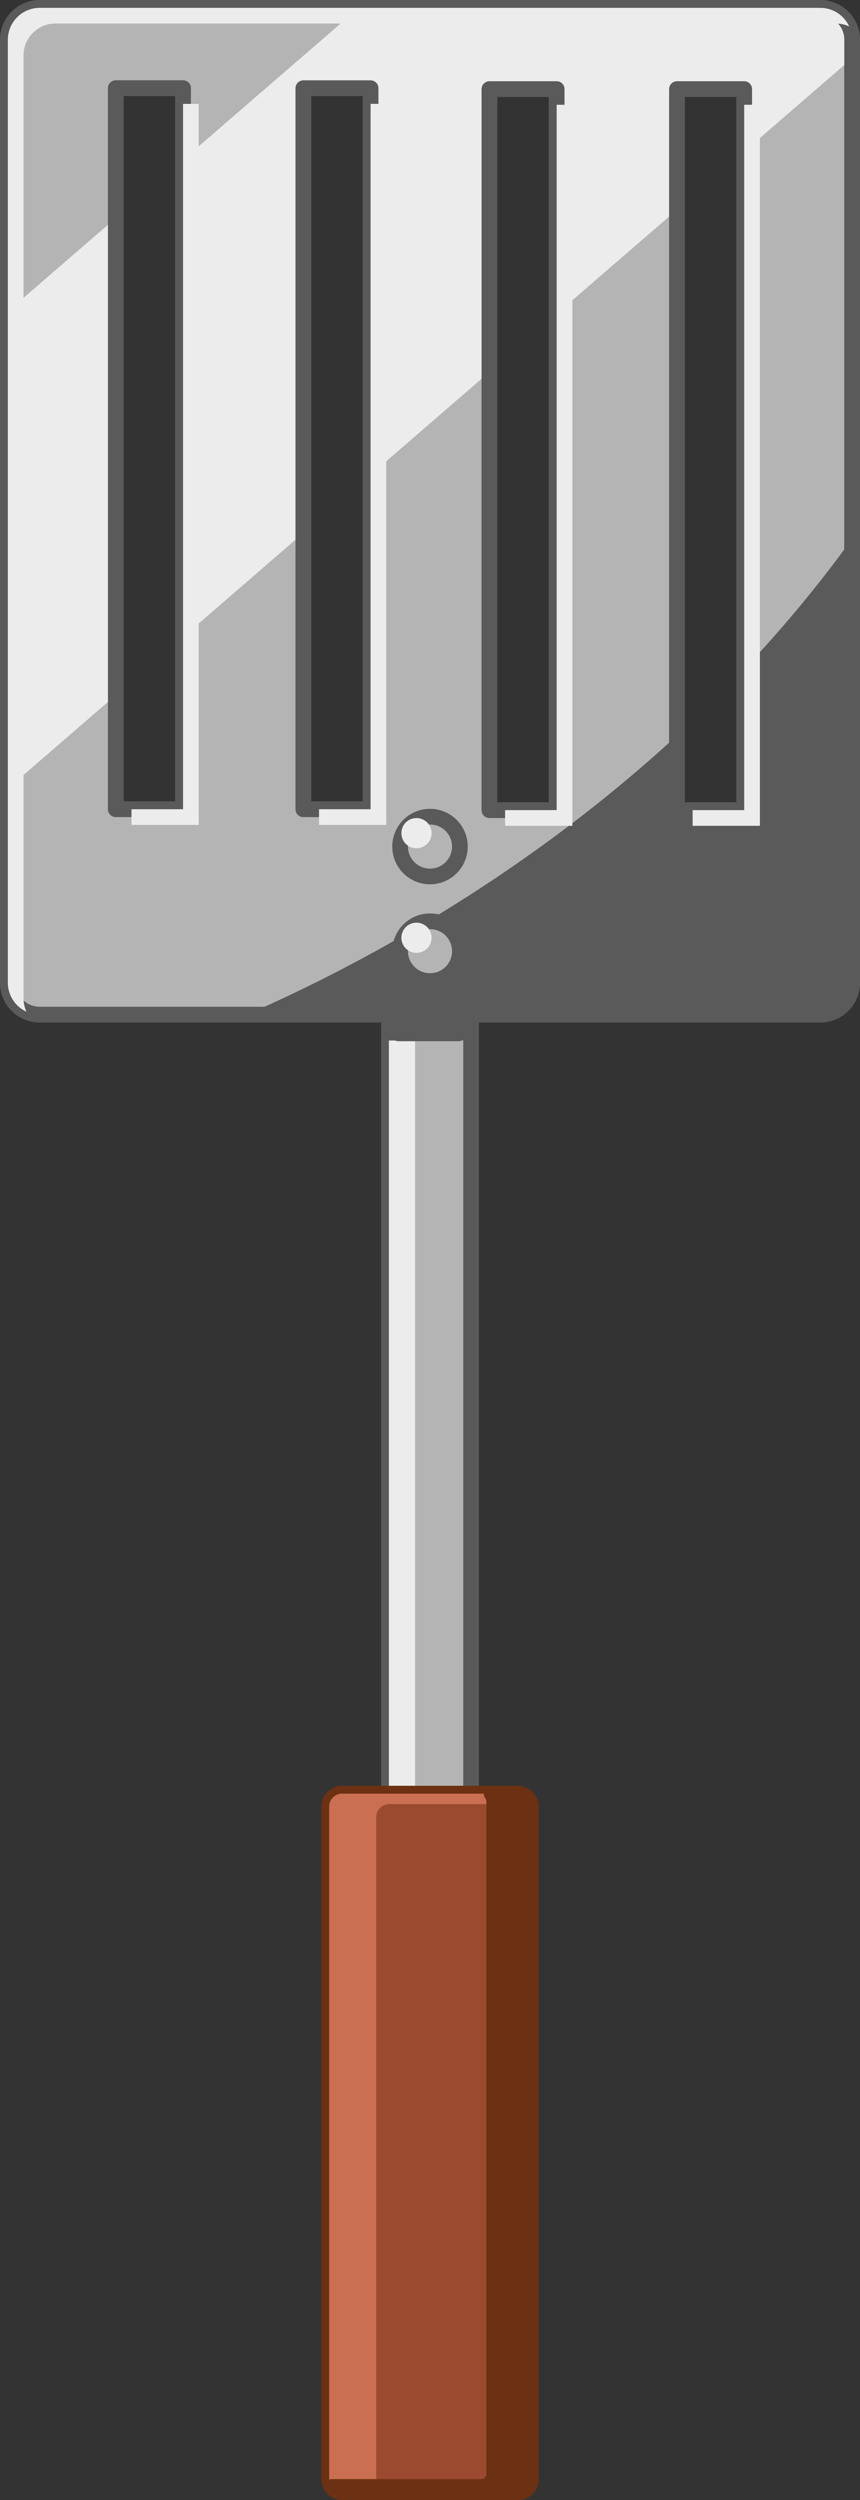
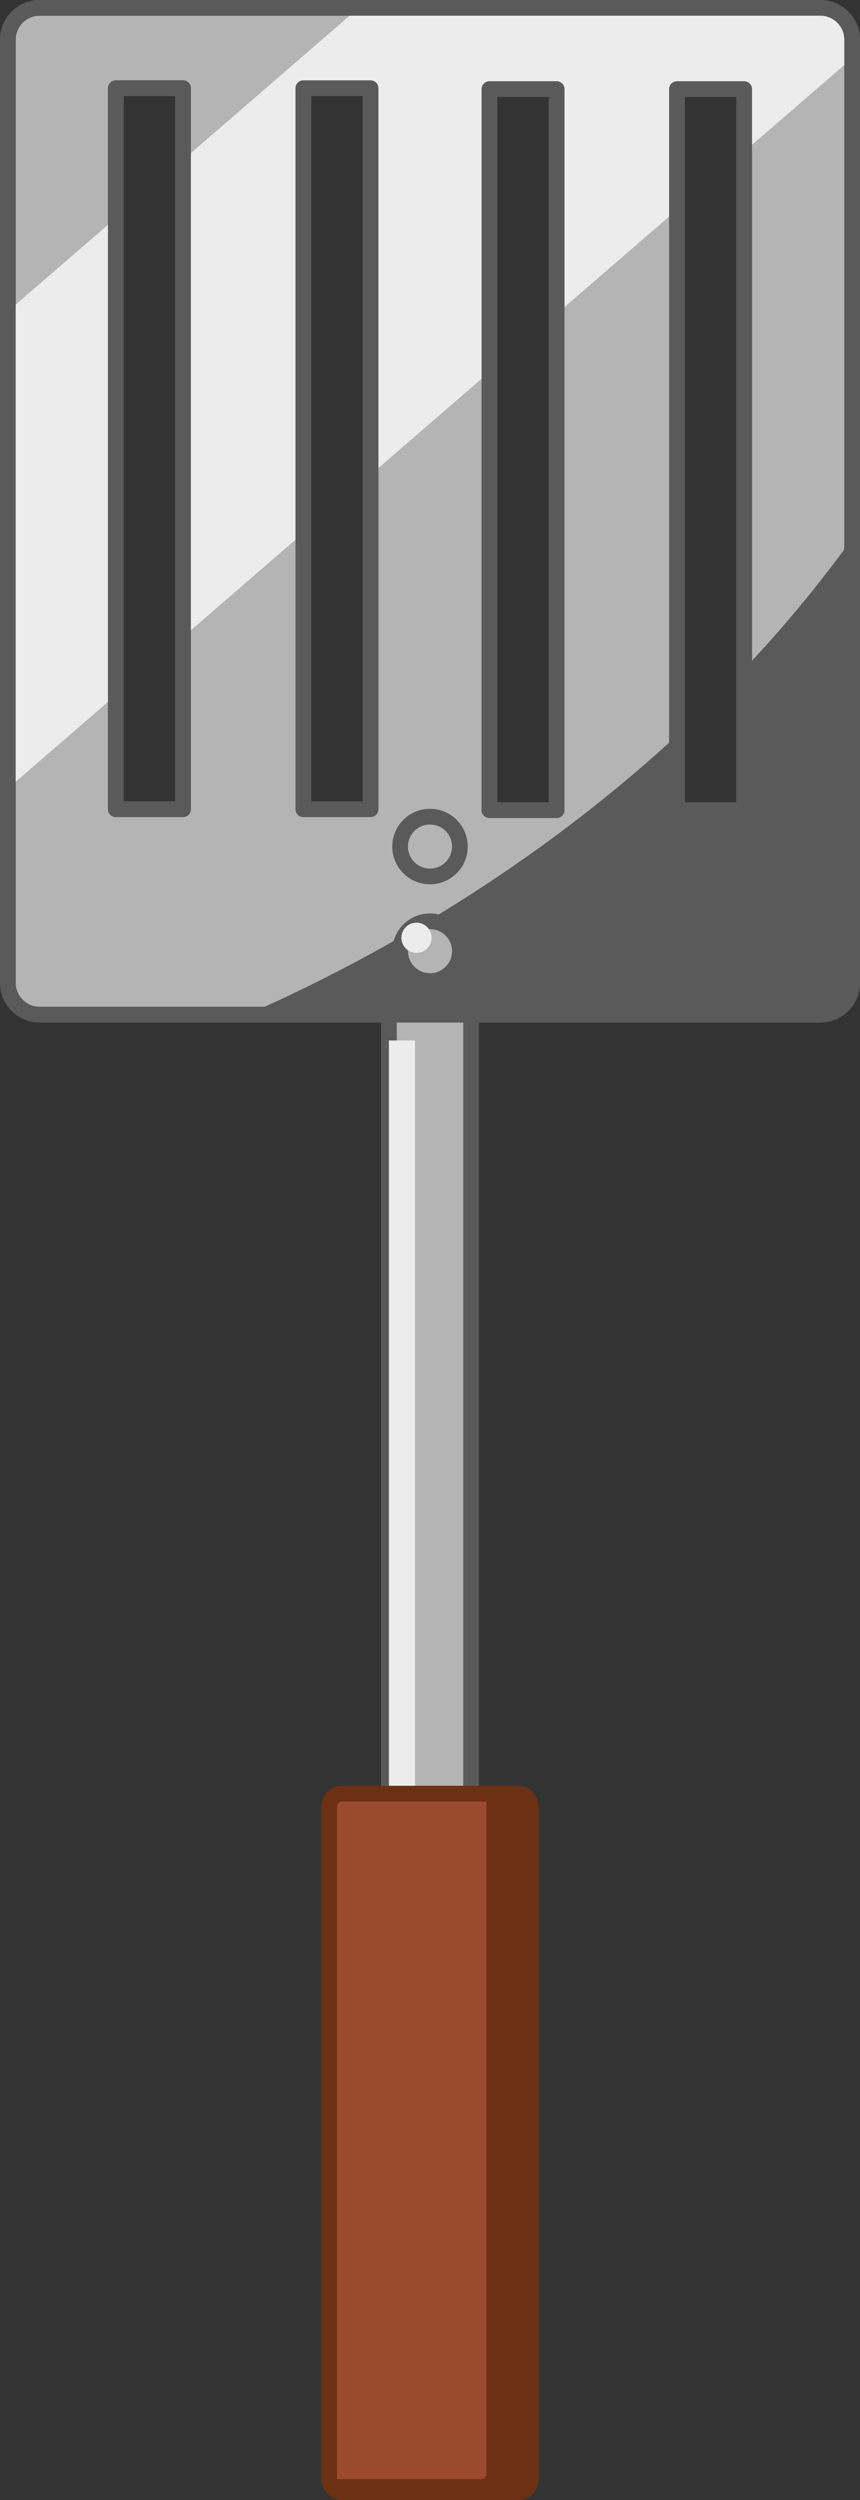
<svg xmlns="http://www.w3.org/2000/svg" xmlns:ns1="http://sodipodi.sourceforge.net/DTD/sodipodi-0.dtd" xmlns:ns2="http://www.inkscape.org/namespaces/inkscape" width="328.875" height="956.005" id="svg1901" ns1:version="0.32" ns2:version="0.46+pre4" ns1:docname="spatula.svg" ns1:docbase="/home/tsoots/ohj/translations/po" ns2:output_extension="org.inkscape.output.svg.inkscape" version="1.0" ns2:export-filename="C:\Important\GM\projut\joulupeli08\spatula.png" ns2:export-xdpi="6.8723488" ns2:export-ydpi="6.8723488">
  <rect width="100%" height="100%" fill="#333333" stroke="none" />
  <defs id="defs1903">
    <ns2:perspective ns1:type="inkscape:persp3d" ns2:vp_x="0 : 526.18109 : 1" ns2:vp_y="0 : 1000 : 0" ns2:vp_z="744.09448 : 526.18109 : 1" ns2:persp3d-origin="372.04724 : 350.78739 : 1" id="perspective7" />
  </defs>
  <ns1:namedview id="base" pagecolor="#ffffff" bordercolor="#666666" borderopacity="1.0" ns2:pageopacity="0.0" ns2:pageshadow="2" ns2:zoom="0.5" ns2:cx="31.610095" ns2:cy="614.27036" ns2:document-units="px" ns2:current-layer="layer1" gridtolerance="10000" ns2:window-width="1280" ns2:window-height="938" ns2:window-x="-4" ns2:window-y="-4" showgrid="false" />
  <g ns2:label="Taso 1" ns2:groupmode="layer" id="layer1" style="opacity:1" transform="translate(734.438,-6.5)">
    <g id="g3301">
      <rect y="383.791" x="-585.714" height="462.857" width="31.429" id="rect3216" style="opacity:1;fill:#b4b4b4;fill-opacity:1;fill-rule:nonzero;stroke:#5a5a5a;stroke-width:6;stroke-linejoin:round;stroke-opacity:1" />
      <path id="rect3264" d="M -585.719,404.375 L -585.719,846.656 L -575.719,846.656 L -575.719,404.375 L -585.719,404.375 z" style="opacity:1;fill:#ececec;fill-opacity:1;fill-rule:nonzero;stroke:none;stroke-width:6;stroke-linejoin:round;stroke-opacity:1" />
      <path id="rect2380" d="M -719.219,9.5 C -725.988,9.5 -731.438,14.95 -731.438,21.719 L -731.438,382.281 C -731.438,389.05 -725.988,394.5 -719.219,394.5 L -420.781,394.5 C -414.012,394.5 -408.562,389.05 -408.562,382.281 L -408.562,21.719 C -408.562,14.95 -414.012,9.5 -420.781,9.5 L -719.219,9.5 z M -690.156,40.219 L -664.438,40.219 L -664.438,315.938 L -690.156,315.938 L -690.156,40.219 z M -618.438,40.219 L -592.719,40.219 L -592.719,315.938 L -618.438,315.938 L -618.438,40.219 z M -547.281,40.562 L -521.562,40.562 L -521.562,316.281 L -547.281,316.281 L -547.281,40.562 z M -475.562,40.562 L -449.844,40.562 L -449.844,316.281 L -475.562,316.281 L -475.562,40.562 z" style="opacity:1;fill:#b4b4b4;fill-opacity:1;fill-rule:nonzero;stroke:#5a5a5a;stroke-width:6;stroke-linejoin:round;stroke-opacity:1" />
      <path id="rect3294" d="M -597.25,9.5 L -664.438,67.625 L -664.438,250.094 L -618.438,210.281 L -618.438,40.219 L -592.719,40.219 L -592.719,188.062 L -547.281,148.75 L -547.281,40.562 L -521.562,40.562 L -521.562,126.5 L -475.562,86.719 L -475.562,40.562 L -449.844,40.562 L -449.844,64.469 L -408.562,28.75 L -408.562,21.719 C -408.562,14.95 -414.012,9.5 -420.781,9.5 L -597.25,9.5 z M -690.156,89.875 L -731.438,125.562 L -731.438,308.031 L -690.156,272.312 L -690.156,89.875 z" style="opacity:1;fill:#ececec;fill-opacity:1;fill-rule:nonzero;stroke:none;stroke-width:6;stroke-linejoin:round;stroke-opacity:1" />
      <path id="path3282" d="M -408.562,212.469 C -421.567,230.534 -435.473,247.123 -449.844,262.344 L -449.844,316.281 L -475.562,316.281 L -475.562,287.75 C -536.592,344.034 -601.369,377.622 -640.062,394.5 L -420.781,394.5 C -414.012,394.5 -408.562,389.05 -408.562,382.281 L -408.562,212.469 z" style="fill:#5a5a5a;fill-opacity:1;fill-rule:evenodd;stroke:none;stroke-width:1px;stroke-linecap:butt;stroke-linejoin:miter;stroke-opacity:1" />
      <path transform="translate(-1.5258789e-5,0)" d="M -558.571,330.219 A 11.429,11.429 0 1 1 -581.429,330.219 A 11.429,11.429 0 1 1 -558.571,330.219 z" ns1:ry="11.428572" ns1:rx="11.428572" ns1:cy="330.21933" ns1:cx="-570" id="path3208" style="fill:#b4b4b4;fill-opacity:1;fill-rule:nonzero;stroke:#5a5a5a;stroke-width:6;stroke-linejoin:round;stroke-opacity:1" ns1:type="arc" />
      <path transform="translate(-1.5258789e-5,40)" ns1:type="arc" style="fill:#b4b4b4;fill-opacity:1;fill-rule:nonzero;stroke:#5a5a5a;stroke-width:6;stroke-linejoin:round;stroke-opacity:1" id="path3210" ns1:cx="-570" ns1:cy="330.21933" ns1:rx="11.428572" ns1:ry="11.428572" d="M -558.571,330.219 A 11.429,11.429 0 1 1 -581.429,330.219 A 11.429,11.429 0 1 1 -558.571,330.219 z" />
      <rect ry="5" y="692.362" x="-608.571" height="267.143" width="77.143" id="rect3218" style="opacity:1;fill:#9b4a30;fill-opacity:1;fill-rule:nonzero;stroke:#6c3013;stroke-width:6;stroke-linejoin:round;stroke-opacity:1" />
-       <path ns1:type="arc" style="fill:#ececec;fill-opacity:1;fill-rule:nonzero;stroke:none;stroke-width:6;stroke-linejoin:round;stroke-opacity:1" id="path3242" ns1:cx="-570" ns1:cy="330.21933" ns1:rx="11.428572" ns1:ry="11.428572" d="M -558.571,330.219 A 11.429,11.429 0 1 1 -581.429,330.219 A 11.429,11.429 0 1 1 -558.571,330.219 z" transform="matrix(0.505,0,0,0.505,-287.321,158.332)" />
      <path transform="matrix(0.505,0,0,0.505,-287.321,198.332)" d="M -558.571,330.219 A 11.429,11.429 0 1 1 -581.429,330.219 A 11.429,11.429 0 1 1 -558.571,330.219 z" ns1:ry="11.428572" ns1:rx="11.428572" ns1:cy="330.21933" ns1:cx="-570" id="path3244" style="fill:#ececec;fill-opacity:1;fill-rule:nonzero;stroke:none;stroke-width:6;stroke-linejoin:round;stroke-opacity:1" ns1:type="arc" />
      <path style="opacity:1;fill:none;fill-opacity:1;fill-rule:nonzero;stroke:#5a5a5a;stroke-width:6;stroke-linejoin:round;stroke-opacity:1" d="M -719.219,9.5 C -725.988,9.5 -731.438,14.95 -731.438,21.719 L -731.438,382.281 C -731.438,389.05 -725.988,394.5 -719.219,394.5 L -420.781,394.5 C -414.012,394.5 -408.562,389.05 -408.562,382.281 L -408.562,21.719 C -408.562,14.95 -414.012,9.5 -420.781,9.5 L -719.219,9.5 z M -690.156,40.219 L -664.438,40.219 L -664.438,315.938 L -690.156,315.938 L -690.156,40.219 z M -618.438,40.219 L -592.719,40.219 L -592.719,315.938 L -618.438,315.938 L -618.438,40.219 z M -547.281,40.562 L -521.562,40.562 L -521.562,316.281 L -547.281,316.281 L -547.281,40.562 z M -475.562,40.562 L -449.844,40.562 L -449.844,316.281 L -475.562,316.281 L -475.562,40.562 z" id="path3299" />
-       <path id="path3259" d="M -719.219,9.5 C -725.988,9.5 -731.438,14.95 -731.438,21.719 L -731.438,382.281 C -731.438,387.225 -728.518,391.448 -724.312,393.375 C -725.024,391.823 -725.438,390.106 -725.438,388.281 L -725.438,27.719 C -725.438,20.95 -719.988,15.5 -713.219,15.5 L -414.781,15.5 C -412.956,15.5 -411.24,15.914 -409.688,16.625 C -411.615,12.42 -415.837,9.5 -420.781,9.5 L -719.219,9.5 z M -664.438,46.219 L -664.438,315.938 L -684.156,315.938 L -684.156,321.938 L -658.438,321.938 L -658.438,46.219 L -664.438,46.219 z M -592.719,46.219 L -592.719,315.938 L -612.438,315.938 L -612.438,321.938 L -586.719,321.938 L -586.719,46.219 L -592.719,46.219 z M -521.562,46.562 L -521.562,316.281 L -541.281,316.281 L -541.281,322.281 L -515.562,322.281 L -515.562,46.562 L -521.562,46.562 z M -449.844,46.562 L -449.844,316.281 L -469.562,316.281 L -469.562,322.281 L -443.844,322.281 L -443.844,46.562 L -449.844,46.562 z" style="opacity:1;fill:#ececec;fill-opacity:1;fill-rule:nonzero;stroke:none;stroke-width:6;stroke-linejoin:round;stroke-opacity:1" />
-       <path id="rect3274" d="M -604.094,692.375 C -606.621,692.63 -608.562,694.778 -608.562,697.375 L -608.562,954.5 C -608.562,957.27 -606.332,959.5 -603.562,959.5 L -590.469,959.5 C -590.535,959.174 -590.562,958.846 -590.562,958.5 L -590.562,701.375 C -590.562,698.605 -588.332,696.375 -585.562,696.375 L -531.531,696.375 C -531.984,694.077 -534.003,692.375 -536.438,692.375 L -603.562,692.375 C -603.736,692.375 -603.925,692.358 -604.094,692.375 z" style="opacity:1;fill:#ca6f51;fill-opacity:1;fill-rule:nonzero;stroke:none;stroke-width:6;stroke-linejoin:round;stroke-opacity:1" />
      <path id="rect3277" d="M -546.438,692.375 C -545.813,693.209 -545.438,694.248 -545.438,695.375 L -545.438,952.5 C -545.438,955.27 -547.668,957.5 -550.438,957.5 L -607.562,957.5 C -606.652,958.713 -605.203,959.5 -603.562,959.5 L -536.438,959.5 C -533.668,959.5 -531.438,957.27 -531.438,954.5 L -531.438,697.375 C -531.438,694.605 -533.668,692.375 -536.438,692.375 L -546.438,692.375 z" style="opacity:1;fill:#6c3013;fill-opacity:1;fill-rule:nonzero;stroke:#6c3013;stroke-width:6;stroke-linejoin:round;stroke-opacity:1" />
-       <rect ry="5" y="382.732" x="-586.899" height="21.92" width="32.527" id="rect3287" style="opacity:1;fill:#5a5a5a;fill-opacity:1;fill-rule:nonzero;stroke:none;stroke-width:6;stroke-linejoin:round;stroke-opacity:1" />
    </g>
  </g>
</svg>